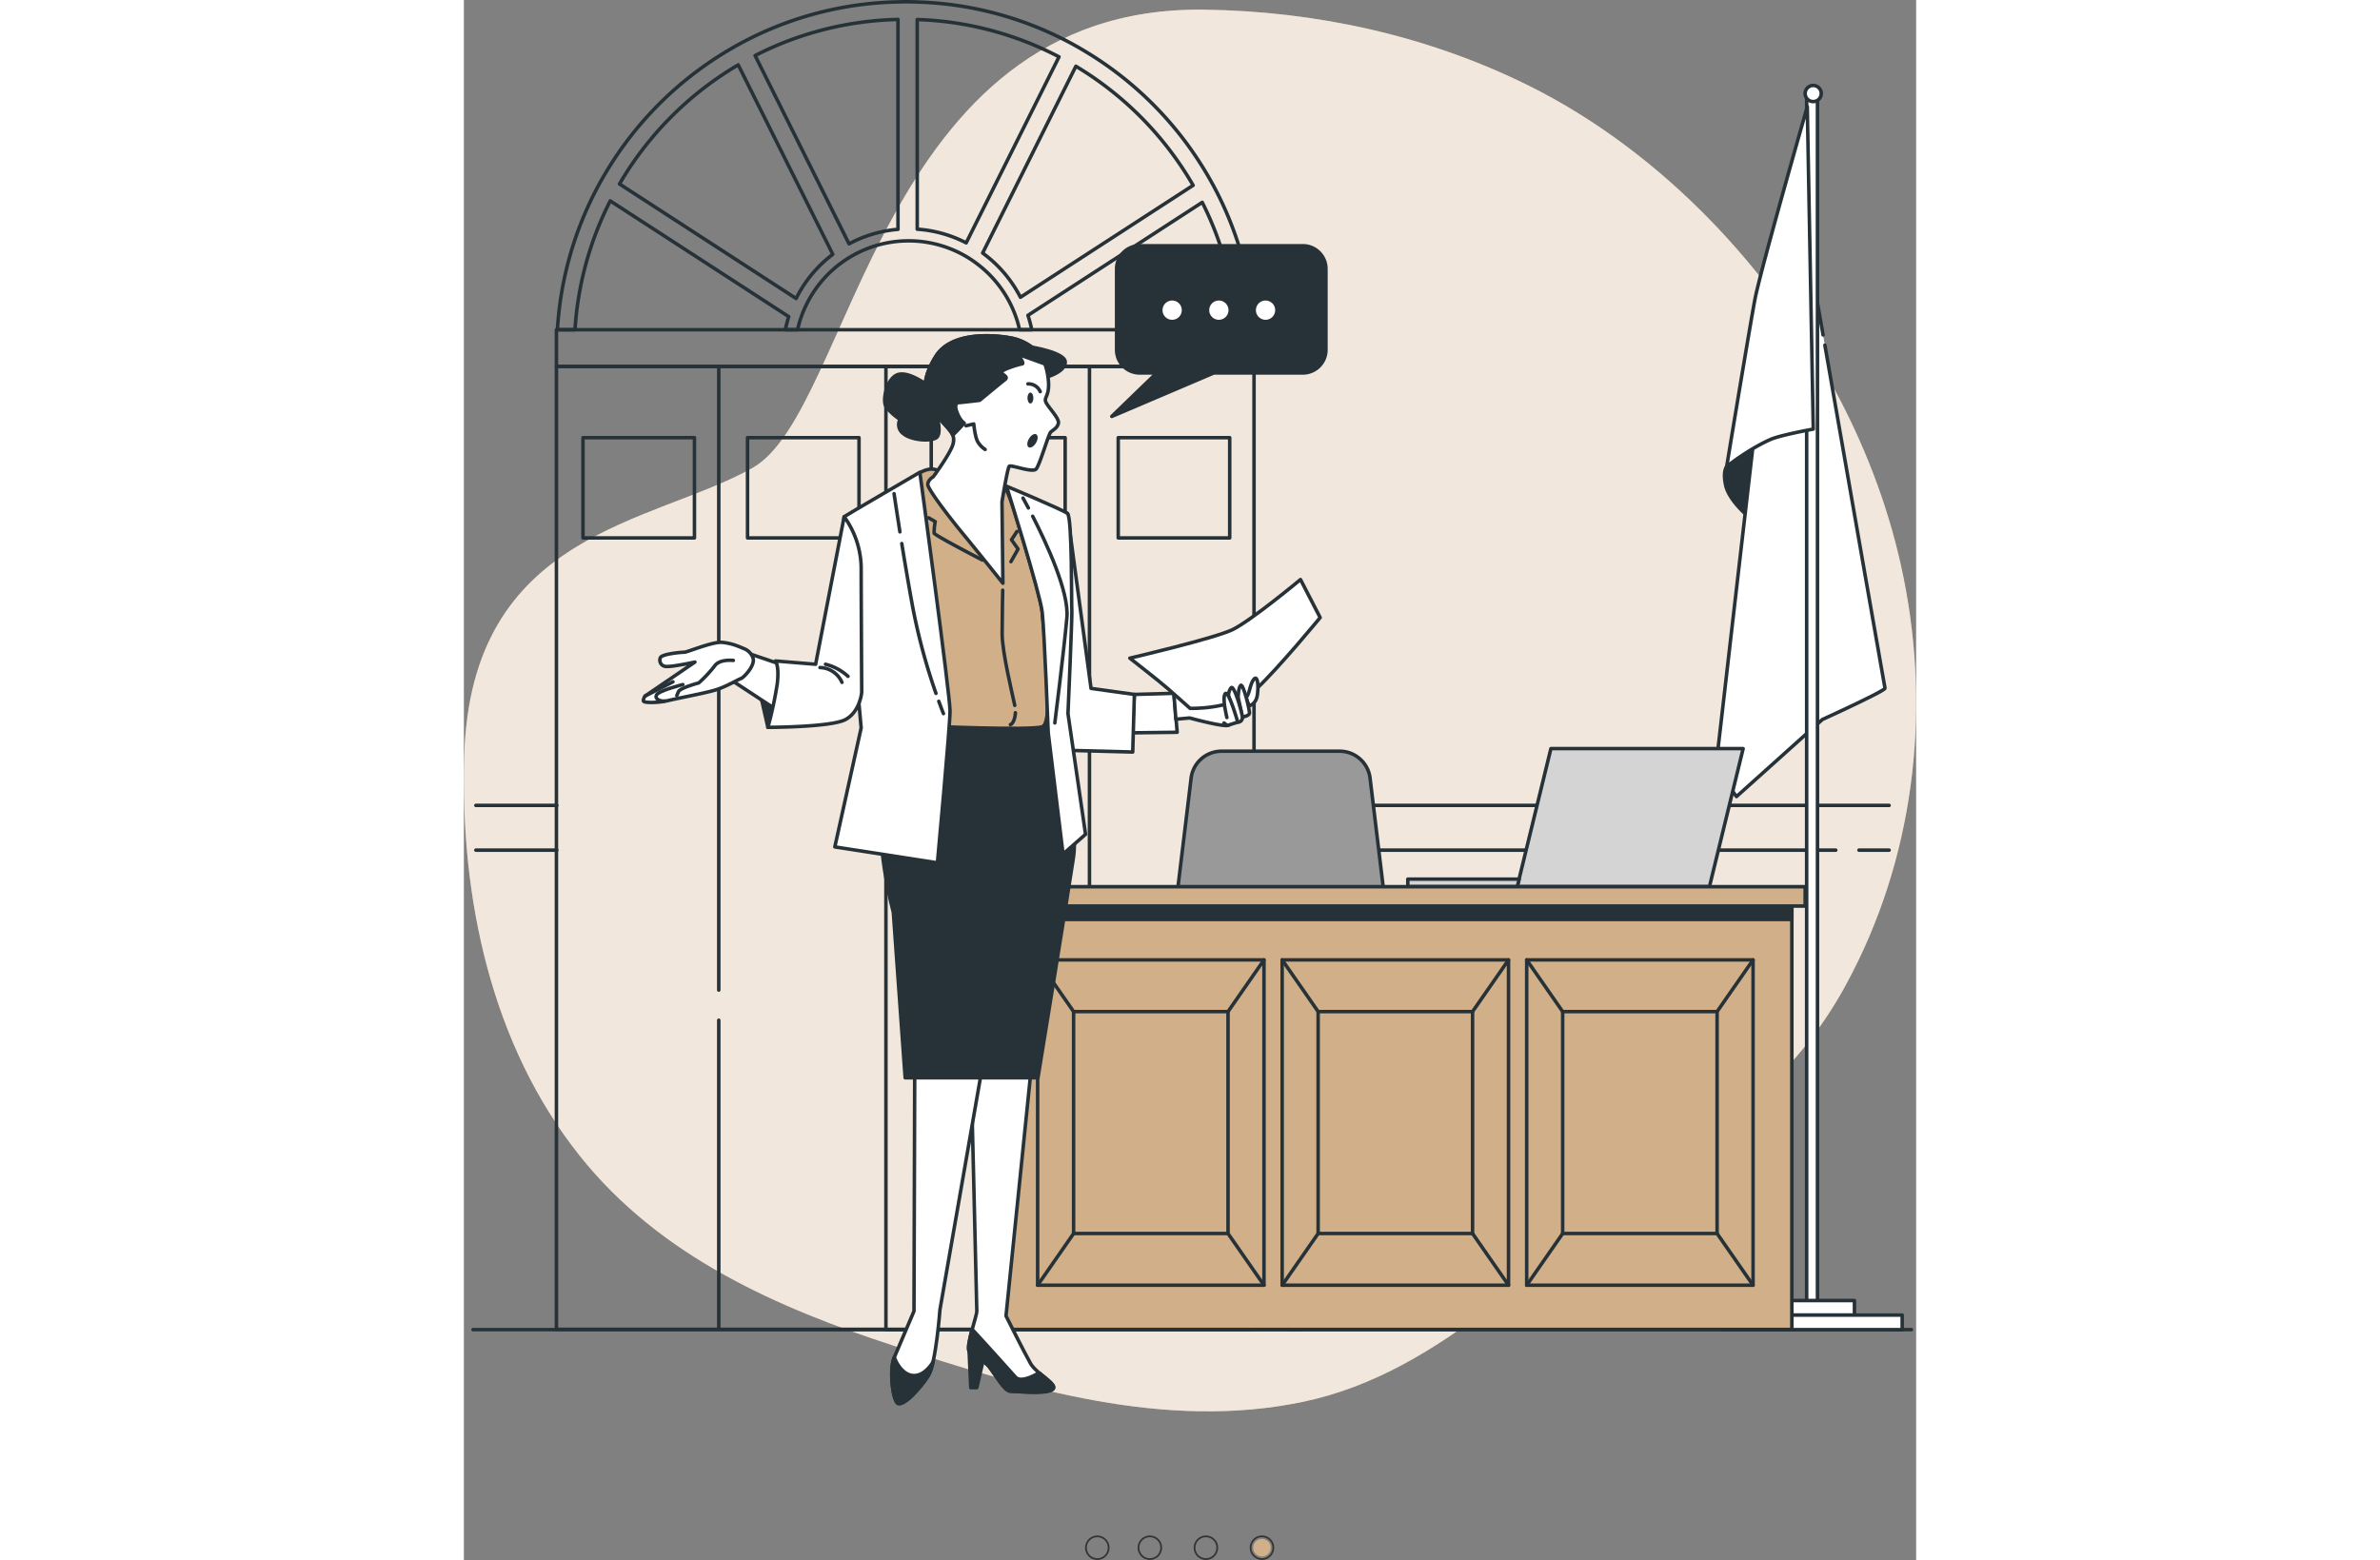
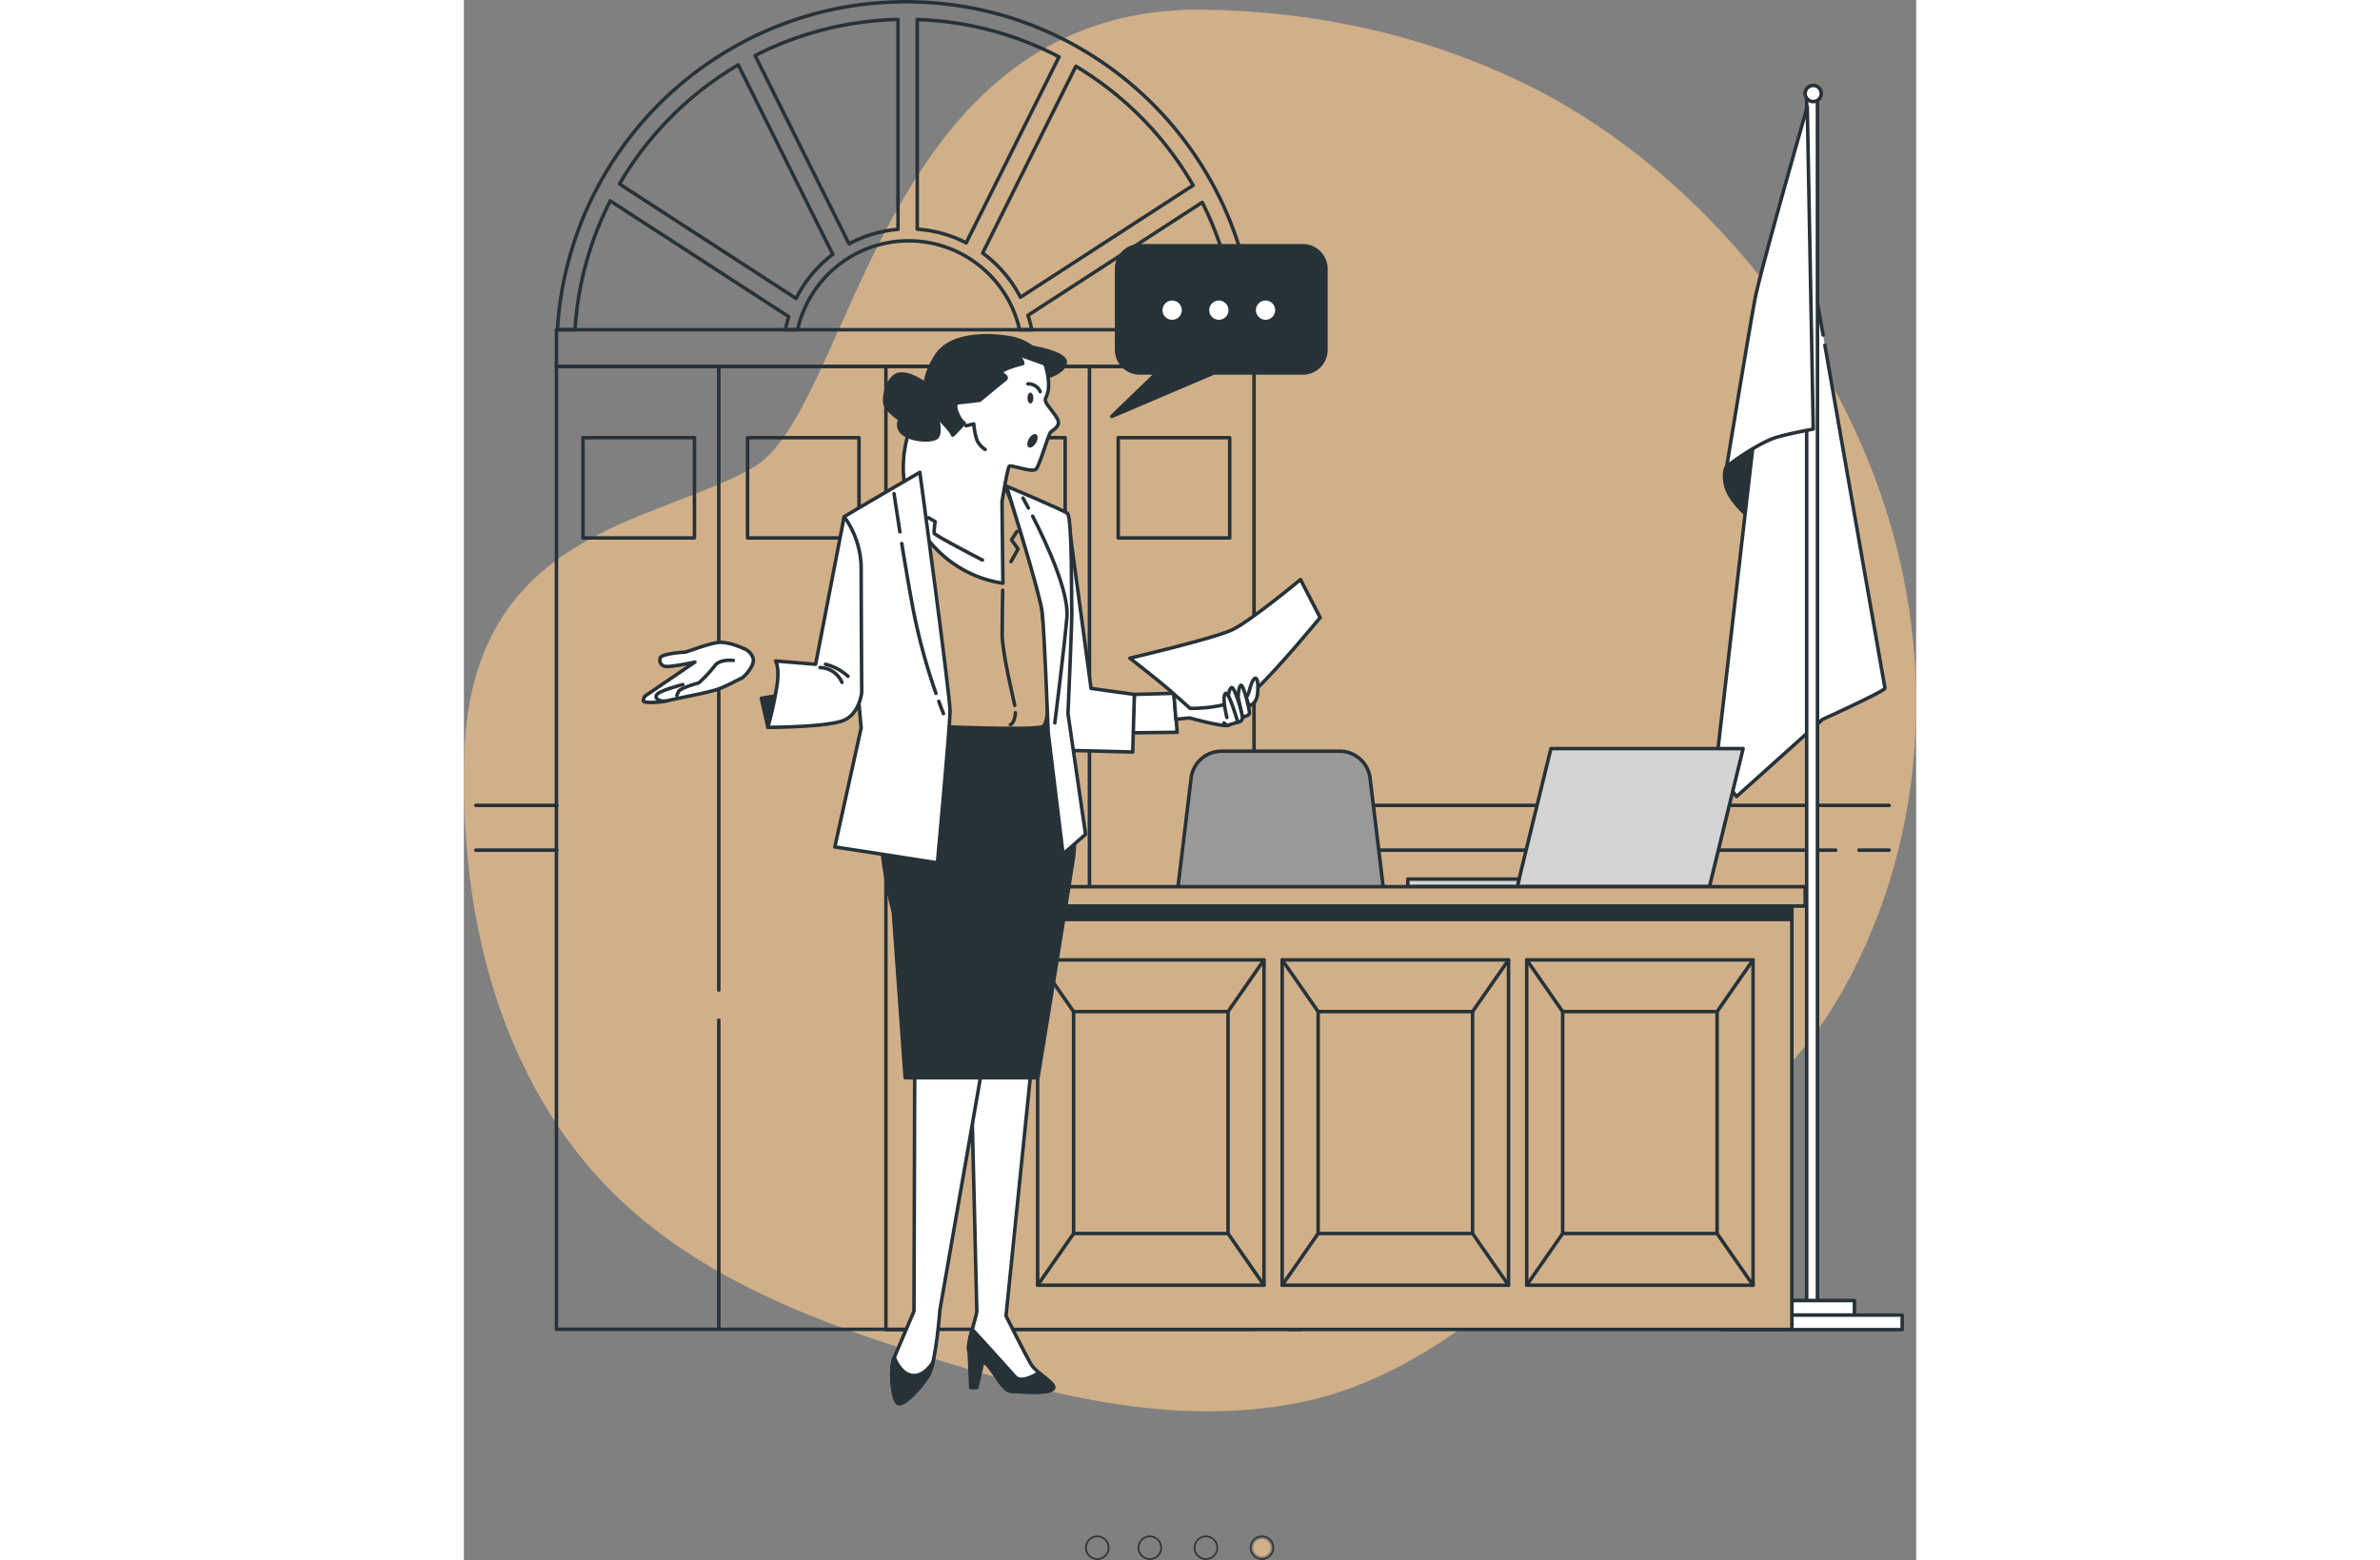
<svg xmlns="http://www.w3.org/2000/svg" width="621.578" height="407.5" viewBox="0 0 414.52 445.354">
  <rect x="0" y="0" width="414.52" height="445.354" fill="#808080" stroke="none" />
  <g id="Groupe_39772" data-name="Groupe 39772" transform="translate(3096.301 -8073.646)">
    <g id="Groupe_39771" data-name="Groupe 39771" transform="translate(-3455.568 9826.454) rotate(-90)">
      <g id="Groupe_20004" data-name="Groupe 20004" transform="translate(1307.073 536.441)">
        <g id="Ellipse_1568" data-name="Ellipse 1568" transform="translate(0.381 0.127)" fill="none" stroke="#343434" stroke-width="0.5">
          <circle cx="3.5" cy="3.5" r="3.5" stroke="none" />
          <circle cx="3.5" cy="3.5" r="3.25" fill="none" />
        </g>
        <g id="Ellipse_1570" data-name="Ellipse 1570" transform="translate(0.381 15.127)" fill="none" stroke="#343434" stroke-width="0.5">
          <circle cx="3.5" cy="3.5" r="3.5" stroke="none" />
          <circle cx="3.5" cy="3.5" r="3.25" fill="none" />
        </g>
        <g id="Ellipse_1573" data-name="Ellipse 1573" transform="translate(0.381 31.127)" fill="none" stroke="#343434" stroke-width="0.5">
          <circle cx="3.5" cy="3.5" r="3.5" stroke="none" />
          <circle cx="3.5" cy="3.5" r="3.25" fill="none" />
        </g>
        <g id="Ellipse_1572" data-name="Ellipse 1572" transform="translate(0.381 47.126)" fill="none" stroke="#343434" stroke-width="0.5">
          <circle cx="3.5" cy="3.5" r="3.5" stroke="none" />
          <circle cx="3.5" cy="3.5" r="3.25" fill="none" />
        </g>
        <circle id="Ellipse_1569" data-name="Ellipse 1569" cx="2.5" cy="2.5" r="2.5" transform="translate(1.381 48.127)" fill="#d1b089" />
      </g>
    </g>
    <g id="Groupe_39770" data-name="Groupe 39770" transform="translate(-3100.366 8067.242)">
      <g id="Background_Simple" data-name="Background Simple" transform="translate(4.066 9.157)">
        <g id="Groupe_39423" data-name="Groupe 39423">
          <path id="Tracé_31623" data-name="Tracé 31623" d="M360.371,70.233c-15.6-16.163-33.463-29.6-52.456-39.009C278.995,16.893,247.139,9.986,215.282,9.575,122.176,8.376,115.088,124.284,86.462,140.4s-80.513,18.012-82.3,82.475C3.033,263.421,11.966,305.113,37.082,336.7c23,28.933,56.8,43.6,90.094,54.432,37.389,12.166,77.042,24.1,116.371,15.892,40.36-8.424,68.715-42.291,101.861-65.175,20.869-14.409,39.6-29.583,52.486-52.705,1.539-2.762,2.984-5.584,4.357-8.443,17.25-35.929,20.632-77.372,11.119-116.251C404.832,129.564,385.562,96.339,360.371,70.233Z" transform="translate(-4.066 -9.566)" fill="#d1b089" />
-           <path id="Tracé_32310" data-name="Tracé 32310" d="M360.371,70.233c-15.6-16.163-33.463-29.6-52.456-39.009C278.995,16.893,247.139,9.986,215.282,9.575,122.176,8.376,115.088,124.284,86.462,140.4s-80.513,18.012-82.3,82.475C3.033,263.421,11.966,305.113,37.082,336.7c23,28.933,56.8,43.6,90.094,54.432,37.389,12.166,77.042,24.1,116.371,15.892,40.36-8.424,68.715-42.291,101.861-65.175,20.869-14.409,39.6-29.583,52.486-52.705,1.539-2.762,2.984-5.584,4.357-8.443,17.25-35.929,20.632-77.372,11.119-116.251C404.832,129.564,385.562,96.339,360.371,70.233Z" transform="translate(-4.065 -9.566)" fill="#fff" opacity="0.7" />
        </g>
      </g>
      <g id="Floor" transform="translate(6.678 385.999)">
-         <line id="Ligne_579" data-name="Ligne 579" x1="410.556" fill="none" stroke="#263238" stroke-linecap="round" stroke-linejoin="round" stroke-width="1" />
-       </g>
+         </g>
      <g id="Door" transform="translate(7.492 6.905)">
        <g id="Groupe_39426" data-name="Groupe 39426">
          <g id="Groupe_39424" data-name="Groupe 39424" transform="translate(22.994)">
            <rect id="Rectangle_17903" data-name="Rectangle 17903" width="199.111" height="10.495" transform="translate(0 93.631)" fill="none" stroke="#263238" stroke-linecap="round" stroke-linejoin="round" stroke-width="1" />
            <rect id="Rectangle_17904" data-name="Rectangle 17904" width="199.111" height="274.875" transform="translate(0 104.125)" fill="none" stroke="#263238" stroke-linecap="round" stroke-linejoin="round" stroke-width="1" />
            <rect id="Rectangle_17905" data-name="Rectangle 17905" width="31.819" height="28.622" transform="translate(7.579 124.444)" fill="none" stroke="#263238" stroke-linecap="round" stroke-linejoin="round" stroke-width="1" />
            <rect id="Rectangle_17906" data-name="Rectangle 17906" width="31.819" height="28.622" transform="translate(54.547 124.444)" fill="none" stroke="#263238" stroke-linecap="round" stroke-linejoin="round" stroke-width="1" />
            <rect id="Rectangle_17907" data-name="Rectangle 17907" width="12.932" height="274.969" transform="translate(94.046 104.125)" fill="none" stroke="#263238" stroke-linecap="round" stroke-linejoin="round" stroke-width="1" />
            <path id="Tracé_31625" data-name="Tracé 31625" d="M270.662,117.535h.053v10.495" transform="translate(-71.45 -23.904)" fill="none" stroke="#263238" stroke-linecap="round" stroke-linejoin="round" stroke-width="1" />
            <line id="Ligne_580" data-name="Ligne 580" y2="88.033" transform="translate(46.337 290.76)" fill="none" stroke="#263238" stroke-linecap="round" stroke-linejoin="round" stroke-width="1" />
            <line id="Ligne_581" data-name="Ligne 581" y2="177.509" transform="translate(46.337 104.646)" fill="none" stroke="#263238" stroke-linecap="round" stroke-linejoin="round" stroke-width="1" />
            <rect id="Rectangle_17908" data-name="Rectangle 17908" width="31.819" height="28.622" transform="translate(113.387 124.444)" fill="none" stroke="#263238" stroke-linecap="round" stroke-linejoin="round" stroke-width="1" />
            <rect id="Rectangle_17909" data-name="Rectangle 17909" width="31.819" height="28.622" transform="translate(160.355 124.444)" fill="none" stroke="#263238" stroke-linecap="round" stroke-linejoin="round" stroke-width="1" />
            <line id="Ligne_582" data-name="Ligne 582" y2="273.712" transform="translate(152.145 104.646)" fill="none" stroke="#263238" stroke-linecap="round" stroke-linejoin="round" stroke-width="1" />
            <path id="Tracé_31626" data-name="Tracé 31626" d="M234.579,101.01c-.008-.161-.017-.313-.034-.474a99.179,99.179,0,0,0-10.63-39.118q-1.257-2.463-2.641-4.833A99.917,99.917,0,0,0,185.829,20.81c-1.574-.939-3.165-1.837-4.8-2.683A98.833,98.833,0,0,0,138.316,6.973c-1.066-.051-2.15-.068-3.233-.068-.762,0-1.506.008-2.26.042A98.809,98.809,0,0,0,89.795,17.781c-1.625.838-3.241,1.71-4.816,2.649A99.916,99.916,0,0,0,49.128,56.188C48.18,57.762,47.3,59.378,46.462,61a99.258,99.258,0,0,0-10.85,39.533h5.019A94.014,94.014,0,0,1,50.694,63.754L101.644,96.8a34.1,34.1,0,0,0-.956,3.741h3.487c.127-.609.279-1.21.44-1.811a32.157,32.157,0,0,1,2.014-5.247v-.008A32.492,32.492,0,0,1,132.823,75.3c.99-.093,2.006-.135,3.021-.135.838,0,1.659.025,2.471.085a32.518,32.518,0,0,1,12.45,3.538,31.808,31.808,0,0,1,4.672,2.962A32.462,32.462,0,0,1,164.9,93.13a32.853,32.853,0,0,1,2.065,5.222c.212.719.389,1.447.542,2.184H171a34.376,34.376,0,0,0-1.083-4.1l49.748-32.263a93.96,93.96,0,0,1,9.868,36.367h4.909v.474ZM103.743,91.616,53.334,58.921a95.016,95.016,0,0,1,33.888-34l26.99,54.09A35.9,35.9,0,0,0,103.743,91.616Zm29.08-19.737a35.811,35.811,0,0,0-13.973,4.139L92.038,22.266a94.081,94.081,0,0,1,40.785-10.308Zm19.466,3.859a35.541,35.541,0,0,0-13.973-3.9V11.983A93.738,93.738,0,0,1,178.788,22.63Zm15.488,15.53a36.048,36.048,0,0,0-10.791-12.627L183.6,25.313a95.133,95.133,0,0,1,33.464,34Z" transform="translate(-35.333 -6.905)" fill="none" stroke="#263238" stroke-linecap="round" stroke-linejoin="round" stroke-width="1" />
          </g>
          <g id="Groupe_39425" data-name="Groupe 39425" transform="translate(0 229.43)">
            <line id="Ligne_583" data-name="Ligne 583" x2="180.769" transform="translate(222.613)" fill="none" stroke="#263238" stroke-linecap="round" stroke-linejoin="round" stroke-width="1" />
            <line id="Ligne_584" data-name="Ligne 584" x2="8.607" transform="translate(394.775 12.777)" fill="none" stroke="#263238" stroke-linecap="round" stroke-linejoin="round" stroke-width="1" />
            <line id="Ligne_585" data-name="Ligne 585" x2="165.543" transform="translate(222.613 12.777)" fill="none" stroke="#263238" stroke-linecap="round" stroke-linejoin="round" stroke-width="1" />
            <line id="Ligne_586" data-name="Ligne 586" x2="23.103" fill="none" stroke="#263238" stroke-linecap="round" stroke-linejoin="round" stroke-width="1" />
            <line id="Ligne_587" data-name="Ligne 587" x2="23.103" transform="translate(0 12.777)" fill="none" stroke="#263238" stroke-linecap="round" stroke-linejoin="round" stroke-width="1" />
          </g>
        </g>
      </g>
      <g id="Flag" transform="translate(361.407 30.803)">
        <g id="Groupe_39429" data-name="Groupe 39429">
          <g id="Groupe_39428" data-name="Groupe 39428">
            <path id="Tracé_31627" data-name="Tracé 31627" d="M438.133,157.138l-1.517,10.578-1.238,8.645s-4.992-4.288-5.853-8.421.344-5.243.344-5.243a5.785,5.785,0,0,1,1.448-1.308C433.711,159.641,438.133,157.138,438.133,157.138Z" transform="translate(-426.734 -53.887)" fill="#263238" stroke="#263238" stroke-linecap="round" stroke-linejoin="round" stroke-width="1" />
            <path id="Tracé_31628" data-name="Tracé 31628" d="M456.9,113.323c-.038-.215-.073-.426-.111-.637-.121-.682-.24-1.361-.357-2.029-.394-2.248-.772-4.415-1.136-6.486-.786-4.5-1.492-8.544-2.088-11.968-.381-2.168-.714-4.087-1-5.718-.679-3.882-1.066-6.109-1.066-6.109l-2.487,11.335-.245,1.128-.146.652-.887,4.041-1.876,8.561-1.583,7.213-1.874,8.526-1.694,7.722-1.7,7.747-1.454,6.631v0l-.374,1.7-.021.166-.163,1.434v0l-1.566,13.534-1.624,14.053-1.506,13.052v0l-1.631,14.1L428.847,214.7,427.5,226.358l-1.215,10.517,5.9,8.228,5.686-5.1,4.035-3.622,5.41-4.859,4.3-3.858.6-.537,3.089-2.774,1.389-1.247s.315-.141.859-.394c1.212-.554,3.563-1.638,6.139-2.854,2.421-1.143,5.039-2.4,7.1-3.445,2.251-1.143,3.84-2.033,3.785-2.248-.021-.09-.391-2.178-1.028-5.776,0,0,0-.007,0-.01-1.122-6.358-3.061-17.426-5.347-30.474-1.894-10.815-4.024-23-6.122-34.991v0c-1.576-9.011-3.134-17.91-4.558-26.052-.038-.215-.076-.422-.111-.637v0" transform="translate(-426.284 -42.092)" fill="#fff" stroke="#263238" stroke-linecap="round" stroke-linejoin="round" stroke-width="1" />
            <path id="Tracé_31629" data-name="Tracé 31629" d="M429.919,163.865c0,.03-.007.048-.007.048S429.9,163.892,429.919,163.865Z" transform="translate(-426.84 -54.921)" fill="#fff" stroke="#263238" stroke-linecap="round" stroke-linejoin="round" stroke-width="1" />
            <path id="Tracé_31630" data-name="Tracé 31630" d="M429.919,163.865c0,.03-.007.048-.007.048S429.9,163.892,429.919,163.865Z" transform="translate(-426.84 -54.921)" fill="#fff" stroke="#263238" stroke-linecap="round" stroke-linejoin="round" stroke-width="1" />
            <rect id="Rectangle_17910" data-name="Rectangle 17910" width="3.086" height="345.474" transform="translate(25.93 3.743)" fill="#fff" stroke="#263238" stroke-linecap="round" stroke-linejoin="round" stroke-width="1" />
            <g id="Groupe_39427" data-name="Groupe 39427" transform="translate(3.079 6.067)">
              <path id="Tracé_31631" data-name="Tracé 31631" d="M454.658,134.344s-9.308,1.7-12.12,2.923c-5.783,2.51-12.291,7.379-12.616,7.92.069-.416.571-3.47,1.3-7.872.374-2.255.807-4.859,1.271-7.643v0c.422-2.555.876-5.267,1.333-7.992v0c.465-2.778.935-5.572,1.385-8.249.52-3.069,1.011-5.977,1.447-8.513v0c.576-3.331,1.049-6.022,1.344-7.587a.02.02,0,0,0,0-.014c.18-.945.513-2.4.967-4.228v-.007c.249-1.015.537-2.151.855-3.377.405-1.579.862-3.311,1.354-5.157.184-.689.374-1.392.565-2.109,1.2-4.429,2.546-9.353,3.889-14.188q.369-1.314.731-2.618c3.429-12.287,6.586-23.313,6.586-23.313l.884,47.673.443,23.957.129,6.926.128,6.867Z" transform="translate(-429.922 -42.31)" fill="#fff" stroke="#263238" stroke-linecap="round" stroke-linejoin="round" stroke-width="1" />
            </g>
            <path id="Tracé_31632" data-name="Tracé 31632" d="M461.009,37.44a2.3,2.3,0,1,0-2.3,2.3A2.3,2.3,0,0,0,461.009,37.44Z" transform="translate(-430.913 -35.142)" fill="#fff" stroke="#263238" stroke-linecap="round" stroke-linejoin="round" stroke-width="1" />
          </g>
          <rect id="Rectangle_17911" data-name="Rectangle 17911" width="24.138" height="4.153" transform="translate(15.428 346.89)" fill="#fff" stroke="#263238" stroke-linecap="round" stroke-linejoin="round" stroke-width="1" />
          <rect id="Rectangle_17912" data-name="Rectangle 17912" width="51.39" height="4.153" transform="translate(1.802 351.043)" fill="#fff" stroke="#263238" stroke-linecap="round" stroke-linejoin="round" stroke-width="1" />
        </g>
      </g>
      <g id="Device" transform="translate(273.493 220.123)">
        <g id="Groupe_39430" data-name="Groupe 39430">
          <path id="Tracé_31633" data-name="Tracé 31633" d="M368.923,258.834h54.87l-9.612,39.4h-54.87Z" transform="translate(-328.079 -258.834)" fill="#d4d4d4" stroke="#263238" stroke-linecap="round" stroke-linejoin="round" stroke-width="1" />
          <path id="Tracé_31634" data-name="Tracé 31634" d="M322.409,302.86H354.2L353.64,305H322.409Z" transform="translate(-322.409 -265.598)" fill="#d4d4d4" stroke="#263238" stroke-linecap="round" stroke-linejoin="round" stroke-width="1" />
        </g>
      </g>
      <g id="Chair" transform="translate(186.524 220.87)">
        <g id="Groupe_39434" data-name="Groupe 39434">
          <rect id="Rectangle_17913" data-name="Rectangle 17913" width="12.568" height="19.55" transform="translate(45.771 66.562)" fill="#263238" stroke="#263238" stroke-linecap="round" stroke-linejoin="round" stroke-width="1" />
          <g id="Groupe_39433" data-name="Groupe 39433" transform="translate(0 94.491)">
            <rect id="Rectangle_17914" data-name="Rectangle 17914" width="4.092" height="39.425" transform="translate(56.973 39.425) rotate(180)" fill="#263238" stroke="#263238" stroke-linecap="round" stroke-linejoin="round" stroke-width="1" />
            <path id="Tracé_31635" data-name="Tracé 31635" d="M271.04,418.638v-6.644h10.387V418.7l41.549,15.957v7.869h-2.833v-5.981l-44.059-9.308-42.892,9.308v5.981h-2.758v-7.869Z" transform="translate(-221.307 -377.605)" fill="#fff" stroke="#263238" stroke-linecap="round" stroke-linejoin="round" stroke-width="1" />
            <rect id="Rectangle_17915" data-name="Rectangle 17915" width="20.46" height="12.589" transform="translate(65.156 12.589) rotate(180)" fill="#263238" stroke="#263238" stroke-linecap="round" stroke-linejoin="round" stroke-width="1" />
            <g id="Groupe_39431" data-name="Groupe 39431" transform="translate(101.67 60.829)">
              <path id="Tracé_31636" data-name="Tracé 31636" d="M339.778,447.641a4.406,4.406,0,1,1,4.406,4.407A4.406,4.406,0,0,1,339.778,447.641Z" transform="translate(-339.778 -443.234)" fill="#263238" stroke="#263238" stroke-linecap="round" stroke-linejoin="round" stroke-width="1" />
              <path id="Tracé_31637" data-name="Tracé 31637" d="M342.753,448.1a1.889,1.889,0,1,1,1.888,1.888A1.889,1.889,0,0,1,342.753,448.1Z" transform="translate(-340.235 -443.691)" fill="#fff" stroke="#263238" stroke-linecap="round" stroke-linejoin="round" stroke-width="1" />
            </g>
            <g id="Groupe_39432" data-name="Groupe 39432" transform="translate(0 60.829)">
              <path id="Tracé_31638" data-name="Tracé 31638" d="M219.65,447.641a4.406,4.406,0,1,1,4.406,4.407A4.406,4.406,0,0,1,219.65,447.641Z" transform="translate(-219.65 -443.234)" fill="#263238" stroke="#263238" stroke-linecap="round" stroke-linejoin="round" stroke-width="1" />
              <path id="Tracé_31639" data-name="Tracé 31639" d="M222.625,448.1a1.889,1.889,0,1,1,1.888,1.888A1.889,1.889,0,0,1,222.625,448.1Z" transform="translate(-220.107 -443.691)" fill="#fff" stroke="#263238" stroke-linecap="round" stroke-linejoin="round" stroke-width="1" />
            </g>
            <path id="Tracé_31640" data-name="Tracé 31640" d="M282,444.9h3.462l1.731-23.607h-6.925Z" transform="translate(-228.965 -379.034)" fill="#fff" stroke="#263238" stroke-linecap="round" stroke-linejoin="round" stroke-width="1" />
            <rect id="Rectangle_17916" data-name="Rectangle 17916" width="3.462" height="9.758" transform="translate(56.658 70.586) rotate(180)" fill="#263238" stroke="#263238" stroke-linecap="round" stroke-linejoin="round" stroke-width="1" />
          </g>
          <path id="Tracé_31641" data-name="Tracé 31641" d="M238.5,373.965l74.536-.454a3.106,3.106,0,0,0,3.082-3.13l-.086-11.415a3.106,3.106,0,0,0-3.13-3.082l-74.536.455a3.106,3.106,0,0,0-3.082,3.13l.086,11.414A3.106,3.106,0,0,0,238.5,373.965Z" transform="translate(-222.052 -274.493)" opacity="0.25" />
          <path id="Tracé_31642" data-name="Tracé 31642" d="M238.5,373.965l74.536-.454a3.106,3.106,0,0,0,3.082-3.13l-.086-11.415a3.106,3.106,0,0,0-3.13-3.082l-74.536.455a3.106,3.106,0,0,0-3.082,3.13l.086,11.414A3.106,3.106,0,0,0,238.5,373.965Z" transform="translate(-222.052 -274.493)" fill="#999" stroke="#263238" stroke-linecap="round" stroke-linejoin="round" stroke-width="1" />
          <path id="Tracé_31643" data-name="Tracé 31643" d="M298.656,327.675H248.762a6.976,6.976,0,0,1-6.926-7.813l6.332-52.45a8.745,8.745,0,0,1,8.682-7.7h33.718a8.744,8.744,0,0,1,8.682,7.7l6.331,52.45A6.976,6.976,0,0,1,298.656,327.675Z" transform="translate(-223.051 -259.716)" fill="#999" stroke="#263238" stroke-linecap="round" stroke-linejoin="round" stroke-width="1" />
        </g>
      </g>
      <g id="Table" transform="translate(154.83 259.546)">
        <g id="Groupe_39438" data-name="Groupe 39438">
          <rect id="Rectangle_17917" data-name="Rectangle 17917" width="224.482" height="122.947" transform="translate(3.799 3.454)" fill="#d1b089" stroke="#263238" stroke-linecap="round" stroke-linejoin="round" stroke-width="1" />
          <g id="Groupe_39435" data-name="Groupe 39435" transform="translate(152.599 20.899)">
            <rect id="Rectangle_17918" data-name="Rectangle 17918" width="64.609" height="92.871" fill="none" stroke="#263238" stroke-linecap="round" stroke-linejoin="round" stroke-width="1" />
            <rect id="Rectangle_17919" data-name="Rectangle 17919" width="44.077" height="63.358" transform="translate(10.266 14.757)" fill="none" stroke="#263238" stroke-linecap="round" stroke-linejoin="round" stroke-width="1" />
            <line id="Ligne_588" data-name="Ligne 588" x2="10.266" y2="14.757" fill="none" stroke="#263238" stroke-linecap="round" stroke-linejoin="round" stroke-width="1" />
            <line id="Ligne_589" data-name="Ligne 589" x1="10.266" y2="14.757" transform="translate(54.343)" fill="none" stroke="#263238" stroke-linecap="round" stroke-linejoin="round" stroke-width="1" />
            <line id="Ligne_590" data-name="Ligne 590" x1="10.266" y2="14.757" transform="translate(0 78.115)" fill="none" stroke="#263238" stroke-linecap="round" stroke-linejoin="round" stroke-width="1" />
            <line id="Ligne_591" data-name="Ligne 591" x2="10.266" y2="14.757" transform="translate(54.343 78.115)" fill="none" stroke="#263238" stroke-linecap="round" stroke-linejoin="round" stroke-width="1" />
          </g>
          <g id="Groupe_39436" data-name="Groupe 39436" transform="translate(82.803 20.899)">
            <rect id="Rectangle_17920" data-name="Rectangle 17920" width="64.609" height="92.871" fill="none" stroke="#263238" stroke-linecap="round" stroke-linejoin="round" stroke-width="1" />
            <rect id="Rectangle_17921" data-name="Rectangle 17921" width="44.077" height="63.358" transform="translate(10.266 14.757)" fill="none" stroke="#263238" stroke-linecap="round" stroke-linejoin="round" stroke-width="1" />
            <line id="Ligne_592" data-name="Ligne 592" x2="10.266" y2="14.757" fill="none" stroke="#263238" stroke-linecap="round" stroke-linejoin="round" stroke-width="1" />
            <line id="Ligne_593" data-name="Ligne 593" x1="10.266" y2="14.757" transform="translate(54.343)" fill="none" stroke="#263238" stroke-linecap="round" stroke-linejoin="round" stroke-width="1" />
            <line id="Ligne_594" data-name="Ligne 594" x1="10.266" y2="14.757" transform="translate(0 78.115)" fill="none" stroke="#263238" stroke-linecap="round" stroke-linejoin="round" stroke-width="1" />
            <line id="Ligne_595" data-name="Ligne 595" x2="10.266" y2="14.757" transform="translate(54.343 78.115)" fill="none" stroke="#263238" stroke-linecap="round" stroke-linejoin="round" stroke-width="1" />
          </g>
          <g id="Groupe_39437" data-name="Groupe 39437" transform="translate(13.006 20.899)">
            <rect id="Rectangle_17922" data-name="Rectangle 17922" width="64.609" height="92.871" fill="none" stroke="#263238" stroke-linecap="round" stroke-linejoin="round" stroke-width="1" />
            <rect id="Rectangle_17923" data-name="Rectangle 17923" width="44.077" height="63.358" transform="translate(10.266 14.757)" fill="none" stroke="#263238" stroke-linecap="round" stroke-linejoin="round" stroke-width="1" />
            <line id="Ligne_596" data-name="Ligne 596" x2="10.266" y2="14.757" fill="none" stroke="#263238" stroke-linecap="round" stroke-linejoin="round" stroke-width="1" />
            <line id="Ligne_597" data-name="Ligne 597" x1="10.266" y2="14.757" transform="translate(54.343)" fill="none" stroke="#263238" stroke-linecap="round" stroke-linejoin="round" stroke-width="1" />
            <line id="Ligne_598" data-name="Ligne 598" x1="10.266" y2="14.757" transform="translate(0 78.115)" fill="none" stroke="#263238" stroke-linecap="round" stroke-linejoin="round" stroke-width="1" />
            <line id="Ligne_599" data-name="Ligne 599" x2="10.266" y2="14.757" transform="translate(54.343 78.115)" fill="none" stroke="#263238" stroke-linecap="round" stroke-linejoin="round" stroke-width="1" />
          </g>
          <rect id="Rectangle_17924" data-name="Rectangle 17924" width="224.482" height="5.895" transform="translate(3.799 3.454)" fill="#263238" stroke="#263238" stroke-linecap="round" stroke-linejoin="round" stroke-width="1" />
          <rect id="Rectangle_17925" data-name="Rectangle 17925" width="232.08" height="5.526" fill="#d1b089" stroke="#263238" stroke-linecap="round" stroke-linejoin="round" stroke-width="1" />
        </g>
      </g>
      <g id="Character" transform="translate(55.303 102.263)">
        <g id="Groupe_39443" data-name="Groupe 39443">
          <g id="Groupe_39439" data-name="Groupe 39439" transform="translate(92.822 205.702)">
            <path id="Tracé_31644" data-name="Tracé 31644" d="M192.419,363.5l-7.456,73.243s5.263,10.525,7.018,13.6,8.332,6.14,6.139,7.455-10.087.438-11.841.438-4.386-4.824-6.14-7.017-4.824-2.631-5.7-4.386,2.193-10.087,2.193-11.4-1.755-72.8-1.755-72.8Z" transform="translate(-174.28 -362.623)" fill="#fff" stroke="#263238" stroke-linecap="round" stroke-linejoin="round" stroke-width="1" />
            <path id="Tracé_31645" data-name="Tracé 31645" d="M174.466,462.117l.466,10.387h1.729l1.945-8.429Z" transform="translate(-174.308 -377.911)" fill="#263238" stroke="#263238" stroke-linecap="round" stroke-linejoin="round" stroke-width="1" />
            <path id="Tracé_31646" data-name="Tracé 31646" d="M174.437,460.983c-.461-.923.169-3.662.871-6.246,3.462,3.7,10.973,12.062,12.346,13.607,1.729,1.945,6.484-1.081,6.484-1.081l.44.014c2.377,2.009,5.059,3.76,3.541,4.669-2.193,1.316-10.087.438-11.841.438s-4.386-4.824-6.14-7.017S175.314,462.737,174.437,460.983Z" transform="translate(-174.28 -376.777)" fill="#263238" stroke="#263238" stroke-linecap="round" stroke-linejoin="round" stroke-width="1" />
          </g>
          <g id="Groupe_39440" data-name="Groupe 39440" transform="translate(70.895 207.356)">
            <path id="Tracé_31647" data-name="Tracé 31647" d="M174.38,365.01l-12.257,70.278s-1.112,15.262-3.3,18.77-7.763,9.758-9.078,7.565-1.964-9.682-.648-12.752,5.62-13.184,5.62-13.184l.216-71.109Z" transform="translate(-148.372 -364.578)" fill="#fff" stroke="#263238" stroke-linecap="round" stroke-linejoin="round" stroke-width="1" />
            <path id="Tracé_31648" data-name="Tracé 31648" d="M154.5,469.362c2.764.163,4.793-2.486,5.629-3.809a13.815,13.815,0,0,1-1.306,3.809c-2.193,3.509-7.763,9.758-9.078,7.565s-1.964-9.682-.648-12.752C149.092,464.175,150.821,469.146,154.5,469.362Z" transform="translate(-148.372 -379.882)" fill="#263238" stroke="#263238" stroke-linecap="round" stroke-linejoin="round" stroke-width="1" />
          </g>
          <path id="Tracé_31649" data-name="Tracé 31649" d="M196.277,251.636s4.933,25.7,3.374,36.087-10.125,62.827-10.125,62.827h-37.9L148.247,303.3s-4.673-17.135-3.374-29.6,8.308-29.6,8.308-29.6l42.577.779Z" transform="translate(-76.904 -138.71)" fill="#263238" stroke="#263238" stroke-linecap="round" stroke-linejoin="round" stroke-width="1" />
          <path id="Tracé_31650" data-name="Tracé 31650" d="M230.082,240.5l11.275-.313.94,11.118-12.841.157Z" transform="translate(-89.936 -138.108)" fill="#fff" stroke="#263238" stroke-linecap="round" stroke-linejoin="round" stroke-width="1" />
          <path id="Tracé_31651" data-name="Tracé 31651" d="M243.517,239.855a32.1,32.1,0,0,0,9.639-.966c4.536-1.314,9.074-1.314,9.193,1.313s-1.552,8.6-3.582,8.835-10.744-2.149-10.744-2.149l-3.94.358Z" transform="translate(-92.097 -137.776)" fill="#fff" stroke="#263238" stroke-linecap="round" stroke-linejoin="round" stroke-width="1" />
          <path id="Tracé_31652" data-name="Tracé 31652" d="M207.278,179.5l6.734,49.954,12.371,1.722-.47,16.443-16.882-.439s-.94,0-2.663-2.192-.656-63.922-.656-63.922l.626-1.253Z" transform="translate(-86.238 -128.783)" fill="#fff" stroke="#263238" stroke-linecap="round" stroke-linejoin="round" stroke-width="1" />
          <path id="Tracé_31653" data-name="Tracé 31653" d="M180.734,169.213s.939-1.1,3.289,6.264,7.986,26,8.3,29.91,3.6,31.632,0,32.729-31.945-.157-31.945-.157-6.42-67.336-5.324-69.842,4.7-4.071,6.734-3.445S180.734,169.213,180.734,169.213Z" transform="translate(-78.484 -126.484)" fill="#d1b089" stroke="#263238" stroke-linecap="round" stroke-linejoin="round" stroke-width="1" />
          <g id="Groupe_39441" data-name="Groupe 39441" transform="translate(68.875)">
            <path id="Tracé_31654" data-name="Tracé 31654" d="M195.369,123.377s9.744,1.559,9.744,4.288-4.937,4.157-4.937,4.157Z" transform="translate(-153.574 -120.16)" fill="#263238" stroke="#263238" stroke-linecap="round" stroke-linejoin="round" stroke-width="1" />
-             <path id="Tracé_31655" data-name="Tracé 31655" d="M191.695,124.222s2.209,1.559,2.988,7.015-1.169,5.717-.649,7.146,3.9,4.677,3.638,6.106-1.559,1.949-2.209,2.6-3.118,9.355-4.157,10.523-7.146-1.3-7.665-.78-2.079,10.134-2.079,10.134l.26,23.256s-7.146-8.964-11.433-14.162-10-12.732-10-14.031,1.559-2.209,1.559-2.209,5.2-7.016,5.717-9.614-.78-3.378-4.678-7.795-4.937-9.614-.26-17.02,17.669-5.976,21.957-5.066A14.444,14.444,0,0,1,191.695,124.222Z" transform="translate(-148.08 -119.575)" fill="#fff" stroke="#263238" stroke-linecap="round" stroke-linejoin="round" stroke-width="1" />
+             <path id="Tracé_31655" data-name="Tracé 31655" d="M191.695,124.222s2.209,1.559,2.988,7.015-1.169,5.717-.649,7.146,3.9,4.677,3.638,6.106-1.559,1.949-2.209,2.6-3.118,9.355-4.157,10.523-7.146-1.3-7.665-.78-2.079,10.134-2.079,10.134l.26,23.256A14.444,14.444,0,0,1,191.695,124.222Z" transform="translate(-148.08 -119.575)" fill="#fff" stroke="#263238" stroke-linecap="round" stroke-linejoin="round" stroke-width="1" />
            <ellipse id="Ellipse_1594" data-name="Ellipse 1594" cx="0.844" cy="1.559" rx="0.844" ry="1.559" transform="translate(40.756 16.21)" fill="#263238" />
            <path id="Tracé_31656" data-name="Tracé 31656" d="M194.551,154.058c-.6,1.018-.626,2.108-.068,2.435s1.493-.235,2.089-1.253.625-2.109.068-2.435S195.147,153.039,194.551,154.058Z" transform="translate(-153.376 -124.667)" fill="#263238" />
            <path id="Tracé_31657" data-name="Tracé 31657" d="M197.8,138.02a3.621,3.621,0,0,0-3.508-2.209" transform="translate(-153.409 -122.07)" fill="none" stroke="#263238" stroke-linecap="round" stroke-linejoin="round" stroke-width="1" />
            <path id="Tracé_31658" data-name="Tracé 31658" d="M170.778,144.49s-1.784,2.06-3.27,3.446c-.544-1.3-1.976-2.636-4.525-5.525-3.9-4.417-4.937-9.614-.26-17.02s17.669-5.976,21.957-5.066a14.444,14.444,0,0,1,7.015,3.9,7.34,7.34,0,0,1,2.1,3.361l-.017.017-7.925-2.858s2.338,2.729,1.429,2.858-6.626,1.819-5.847,2.6,1.949,1.17.91,1.949-7.146,5.847-7.146,5.847-5.327.649-5.847.649-1.559.26-.649,2.729S170.778,144.49,170.778,144.49Z" transform="translate(-148.08 -119.575)" fill="#263238" stroke="#263238" stroke-linecap="round" stroke-linejoin="round" stroke-width="1" />
            <path id="Tracé_31659" data-name="Tracé 31659" d="M157.64,135.3s-5.067-3.767-8.055-2.6-4.417,7.406-3.118,9.224a17.248,17.248,0,0,0,3.9,3.508,3.129,3.129,0,0,0,.91,4.028c2.208,1.948,7.925,2.338,9.484,1.169s.129-6.236.129-6.236S157.25,139.066,157.64,135.3Z" transform="translate(-145.986 -121.558)" fill="#263238" stroke="#263238" stroke-linecap="round" stroke-linejoin="round" stroke-width="1" />
            <path id="Tracé_31660" data-name="Tracé 31660" d="M173.418,149.84l2.208-.52s.39,4.157,1.3,5.327a6.376,6.376,0,0,0,1.949,1.949" transform="translate(-150.201 -124.146)" fill="none" stroke="#263238" stroke-linecap="round" stroke-linejoin="round" stroke-width="1" />
          </g>
          <path id="Tracé_31661" data-name="Tracé 31661" d="M187.069,170.322s9.565,30.473,10.192,35.954,1.722,34.451,1.722,34.451l4.228,34.607,6.42-5.637-5.011-34.45s1.253-28.657,1.1-29.6.157-26.464-1.253-27.56S187.069,170.322,187.069,170.322Z" transform="translate(-83.423 -127.373)" fill="#fff" stroke="#263238" stroke-linecap="round" stroke-linejoin="round" stroke-width="1" />
          <path id="Tracé_31662" data-name="Tracé 31662" d="M153.443,165.622s8.613,63.577,8.613,68.119-3.6,43.377-3.6,43.377l-29.283-4.541,7.516-33.981s-5.481-59.82-4.855-60.289S153.443,165.622,153.443,165.622Z" transform="translate(-74.527 -126.651)" fill="#fff" stroke="#263238" stroke-linecap="round" stroke-linejoin="round" stroke-width="1" />
          <path id="Tracé_31663" data-name="Tracé 31663" d="M189.811,246.726c-.081,1.924-.845,3.275-1.431,3.391" transform="translate(-83.624 -139.113)" fill="none" stroke="#263238" stroke-linecap="round" stroke-linejoin="round" stroke-width="1" />
          <path id="Tracé_31664" data-name="Tracé 31664" d="M185.761,205.4s-.157,7.36-.157,12.528,2.976,17.382,3.6,20.358" transform="translate(-83.198 -132.763)" fill="none" stroke="#263238" stroke-linecap="round" stroke-linejoin="round" stroke-width="1" />
          <path id="Tracé_31665" data-name="Tracé 31665" d="M176.157,193.037s-13.624-7.047-13.78-7.673a16.616,16.616,0,0,1,.313-3.289l-1.879-1.1" transform="translate(-79.388 -129.01)" fill="none" stroke="#263238" stroke-linecap="round" stroke-linejoin="round" stroke-width="1" />
          <path id="Tracé_31666" data-name="Tracé 31666" d="M190.287,185.6l-1.566,2.349,1.879,2.662-2.036,3.6" transform="translate(-83.653 -129.721)" fill="none" stroke="#263238" stroke-linecap="round" stroke-linejoin="round" stroke-width="1" />
          <path id="Tracé_31667" data-name="Tracé 31667" d="M106.257,250.01l-1.879-8.3,4.7-.783Z" transform="translate(-70.717 -138.222)" fill="#263238" stroke="#263238" stroke-linecap="round" stroke-linejoin="round" stroke-width="1" />
-           <path id="Tracé_31668" data-name="Tracé 31668" d="M99.583,226.865l8.769,2.976s2.662,4.071,2.035,7.516a7.918,7.918,0,0,1-3.726,5.114l-12.09-7.934Z" transform="translate(-69.21 -136.061)" fill="#fff" stroke="#263238" stroke-linecap="round" stroke-linejoin="round" stroke-width="1" />
          <g id="Groupe_39442" data-name="Groupe 39442" transform="translate(0 87.51)">
            <path id="Tracé_31669" data-name="Tracé 31669" d="M93.1,224.7s-.592-.283-1.49-.619a16.673,16.673,0,0,0-4.617-1.1c-2.818-.157-9.865,2.818-10.648,2.818s-6.42.47-6.891,1.566a1.8,1.8,0,0,0,1.723,2.506c1.566.157,8.143-1.253,8.143-1.253l-14.25,9.708s-.783,1.253-.313,1.566,3.758.47,7.047-.313,10.179-2.035,13.31-2.975,6.734-3.132,7.36-3.289,4.072-3.6,3.445-5.794A4.383,4.383,0,0,0,93.1,224.7Z" transform="translate(-64.606 -222.973)" fill="#fff" stroke="#263238" stroke-linecap="round" stroke-linejoin="round" stroke-width="1" />
            <path id="Tracé_31670" data-name="Tracé 31670" d="M92.014,229.077s-3.915-.471-5.324,1.566a37.718,37.718,0,0,1-4.541,4.855s-5.324,1.409-5.794,2.505l-.47,1.1" transform="translate(-66.339 -223.904)" fill="#fff" stroke="#263238" stroke-linecap="round" stroke-linejoin="round" stroke-width="1" />
            <path id="Tracé_31671" data-name="Tracé 31671" d="M76.532,237.227s-6.89,1.722-7.516,2.975,1.253,1.879,2.349,1.722" transform="translate(-65.264 -225.163)" fill="none" stroke="#263238" stroke-linecap="round" stroke-linejoin="round" stroke-width="1" />
-             <line id="Ligne_600" data-name="Ligne 600" x1="7.986" y2="4.071" transform="translate(0.463 11.281)" fill="none" stroke="#263238" stroke-linecap="round" stroke-linejoin="round" stroke-width="1" />
          </g>
          <path id="Tracé_31672" data-name="Tracé 31672" d="M108.791,221.793s1.1,1.567.47,6.578a110.214,110.214,0,0,1-2.662,12.371s17.851,0,22.079-2.193,4.7-7.83,4.7-7.83-.157-27.4-.157-35.7a25.361,25.361,0,0,0-4.855-14.406l-8.143,42.124Z" transform="translate(-71.058 -128.954)" fill="#fff" stroke="#263238" stroke-linecap="round" stroke-linejoin="round" stroke-width="1" />
          <path id="Tracé_31673" data-name="Tracé 31673" d="M124.176,231.491a7.052,7.052,0,0,1,6.264,4.227" transform="translate(-73.759 -136.772)" fill="none" stroke="#263238" stroke-linecap="round" stroke-linejoin="round" stroke-width="1" />
          <path id="Tracé_31674" data-name="Tracé 31674" d="M132.446,233.826a14.692,14.692,0,0,0-6.42-3.445" transform="translate(-74.043 -136.601)" fill="none" stroke="#263238" stroke-linecap="round" stroke-linejoin="round" stroke-width="1" />
          <path id="Tracé_31675" data-name="Tracé 31675" d="M150.818,183.741c-1.028-6.5-1.664-10.9-1.664-10.9" transform="translate(-77.597 -127.76)" fill="none" stroke="#263238" stroke-linecap="round" stroke-linejoin="round" stroke-width="1" />
          <path id="Tracé_31676" data-name="Tracé 31676" d="M161.509,232.436a173.419,173.419,0,0,1-6.632-24.6c-1.175-6.37-2.252-12.765-3.126-18.171" transform="translate(-77.996 -130.346)" fill="none" stroke="#263238" stroke-linecap="round" stroke-linejoin="round" stroke-width="1" />
          <path id="Tracé_31677" data-name="Tracé 31677" d="M165.564,246.393s-.524-1.286-1.336-3.524" transform="translate(-79.913 -138.52)" fill="none" stroke="#263238" stroke-linecap="round" stroke-linejoin="round" stroke-width="1" />
          <path id="Tracé_31678" data-name="Tracé 31678" d="M195.9,180.447c3.887,7.6,10.427,21.642,9.763,28.951-.939,10.335-3.445,30.065-3.445,30.065" transform="translate(-84.78 -128.929)" fill="none" stroke="#263238" stroke-linecap="round" stroke-linejoin="round" stroke-width="1" />
          <path id="Tracé_31679" data-name="Tracé 31679" d="M192.635,174.318s.6,1.06,1.538,2.83" transform="translate(-84.278 -127.987)" fill="none" stroke="#263238" stroke-linecap="round" stroke-linejoin="round" stroke-width="1" />
          <path id="Tracé_31680" data-name="Tracé 31680" d="M277.378,201.807s-14.207,11.818-19.459,14.326-29.249,8.117-29.249,8.117,8.715,6.805,10.864,8.716,6.327,5.61,6.327,5.61,12.535.477,18.982-5.61,18.146-20.3,18.146-20.3Z" transform="translate(-89.815 -132.211)" fill="#fff" stroke="#263238" stroke-linecap="round" stroke-linejoin="round" stroke-width="1" />
          <path id="Tracé_31681" data-name="Tracé 31681" d="M268.719,242.974s2.03-.358,2.388-3.224,0-5.252-.835-4.536-1.313,2.866-1.552,3.7a8.52,8.52,0,0,1-.836,1.791Z" transform="translate(-95.841 -137.324)" fill="#fff" stroke="#263238" stroke-linecap="round" stroke-linejoin="round" stroke-width="1" />
          <path id="Tracé_31682" data-name="Tracé 31682" d="M266.4,246.559s1.91-.359,2.03-1.075-1.791-8.715-2.507-8-.717,3.462-.717,3.462Z" transform="translate(-95.429 -137.686)" fill="#fff" stroke="#263238" stroke-linecap="round" stroke-linejoin="round" stroke-width="1" />
          <path id="Tracé_31683" data-name="Tracé 31683" d="M264.584,248.112a1.275,1.275,0,0,0,1.314-1.432c-.119-1.433-2.388-9.432-3.224-8.357a3.462,3.462,0,0,0-.716,2.268,35.192,35.192,0,0,1,.956,4.058A8.8,8.8,0,0,0,264.584,248.112Z" transform="translate(-94.929 -137.807)" fill="#fff" stroke="#263238" stroke-linecap="round" stroke-linejoin="round" stroke-width="1" />
          <path id="Tracé_31684" data-name="Tracé 31684" d="M261.243,247.1s-1.433-5.611-.477-6.805,3.581,8.118,3.581,8.118l-2.984.955-.955-.717" transform="translate(-94.692 -138.109)" fill="#fff" stroke="#263238" stroke-linecap="round" stroke-linejoin="round" stroke-width="1" />
        </g>
      </g>
      <g id="Speech_Bubble" data-name="Speech Bubble" transform="translate(188.999 76.568)">
        <g id="Groupe_39445" data-name="Groupe 39445">
          <path id="Tracé_31685" data-name="Tracé 31685" d="M277.1,89.216H230.551a6.6,6.6,0,0,0-6.6,6.6v23.109a6.6,6.6,0,0,0,6.6,6.6H235.4l-12.822,12.408,29.1-12.408H277.1a6.6,6.6,0,0,0,6.6-6.6V95.813A6.6,6.6,0,0,0,277.1,89.216Z" transform="translate(-222.574 -89.216)" fill="#263238" stroke="#263238" stroke-linecap="round" stroke-linejoin="round" stroke-width="1" />
          <g id="Groupe_39444" data-name="Groupe 39444" transform="translate(14.476 15.625)">
            <circle id="Ellipse_1595" data-name="Ellipse 1595" cx="2.757" cy="2.757" r="2.757" fill="#fff" />
            <circle id="Ellipse_1596" data-name="Ellipse 1596" cx="2.757" cy="2.757" r="2.757" transform="translate(13.327)" fill="#fff" />
            <circle id="Ellipse_1597" data-name="Ellipse 1597" cx="2.757" cy="2.757" r="2.757" transform="translate(26.655)" fill="#fff" />
          </g>
        </g>
      </g>
    </g>
  </g>
</svg>